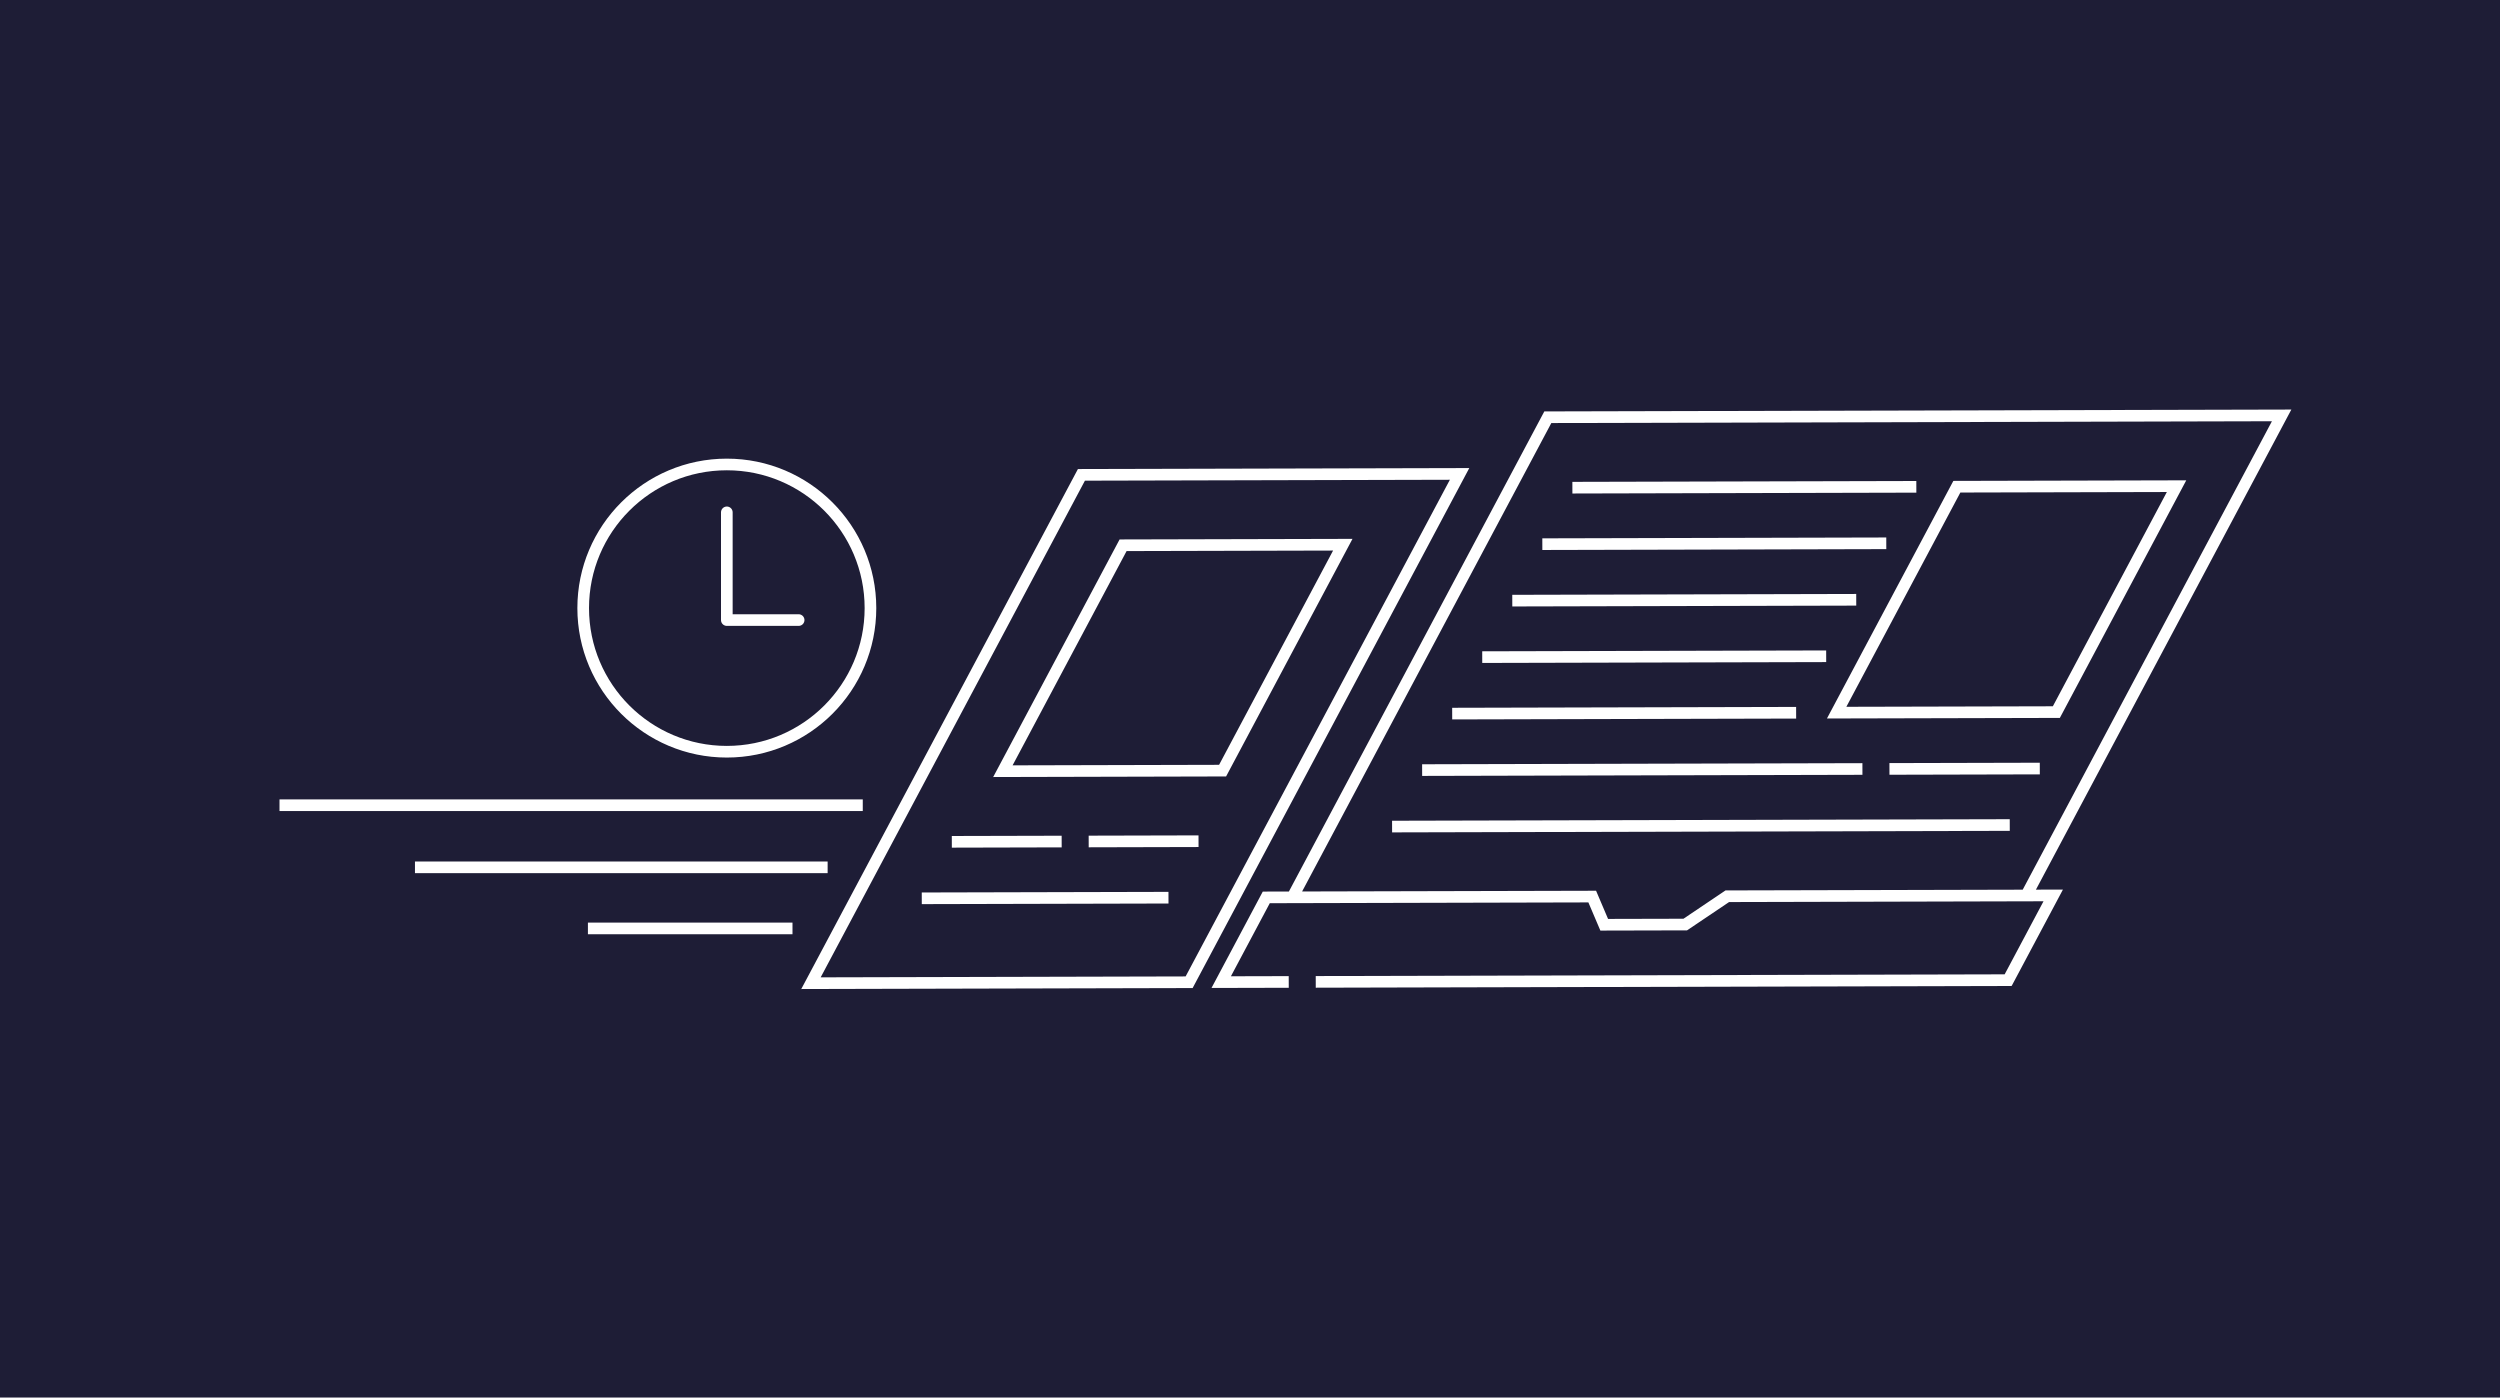
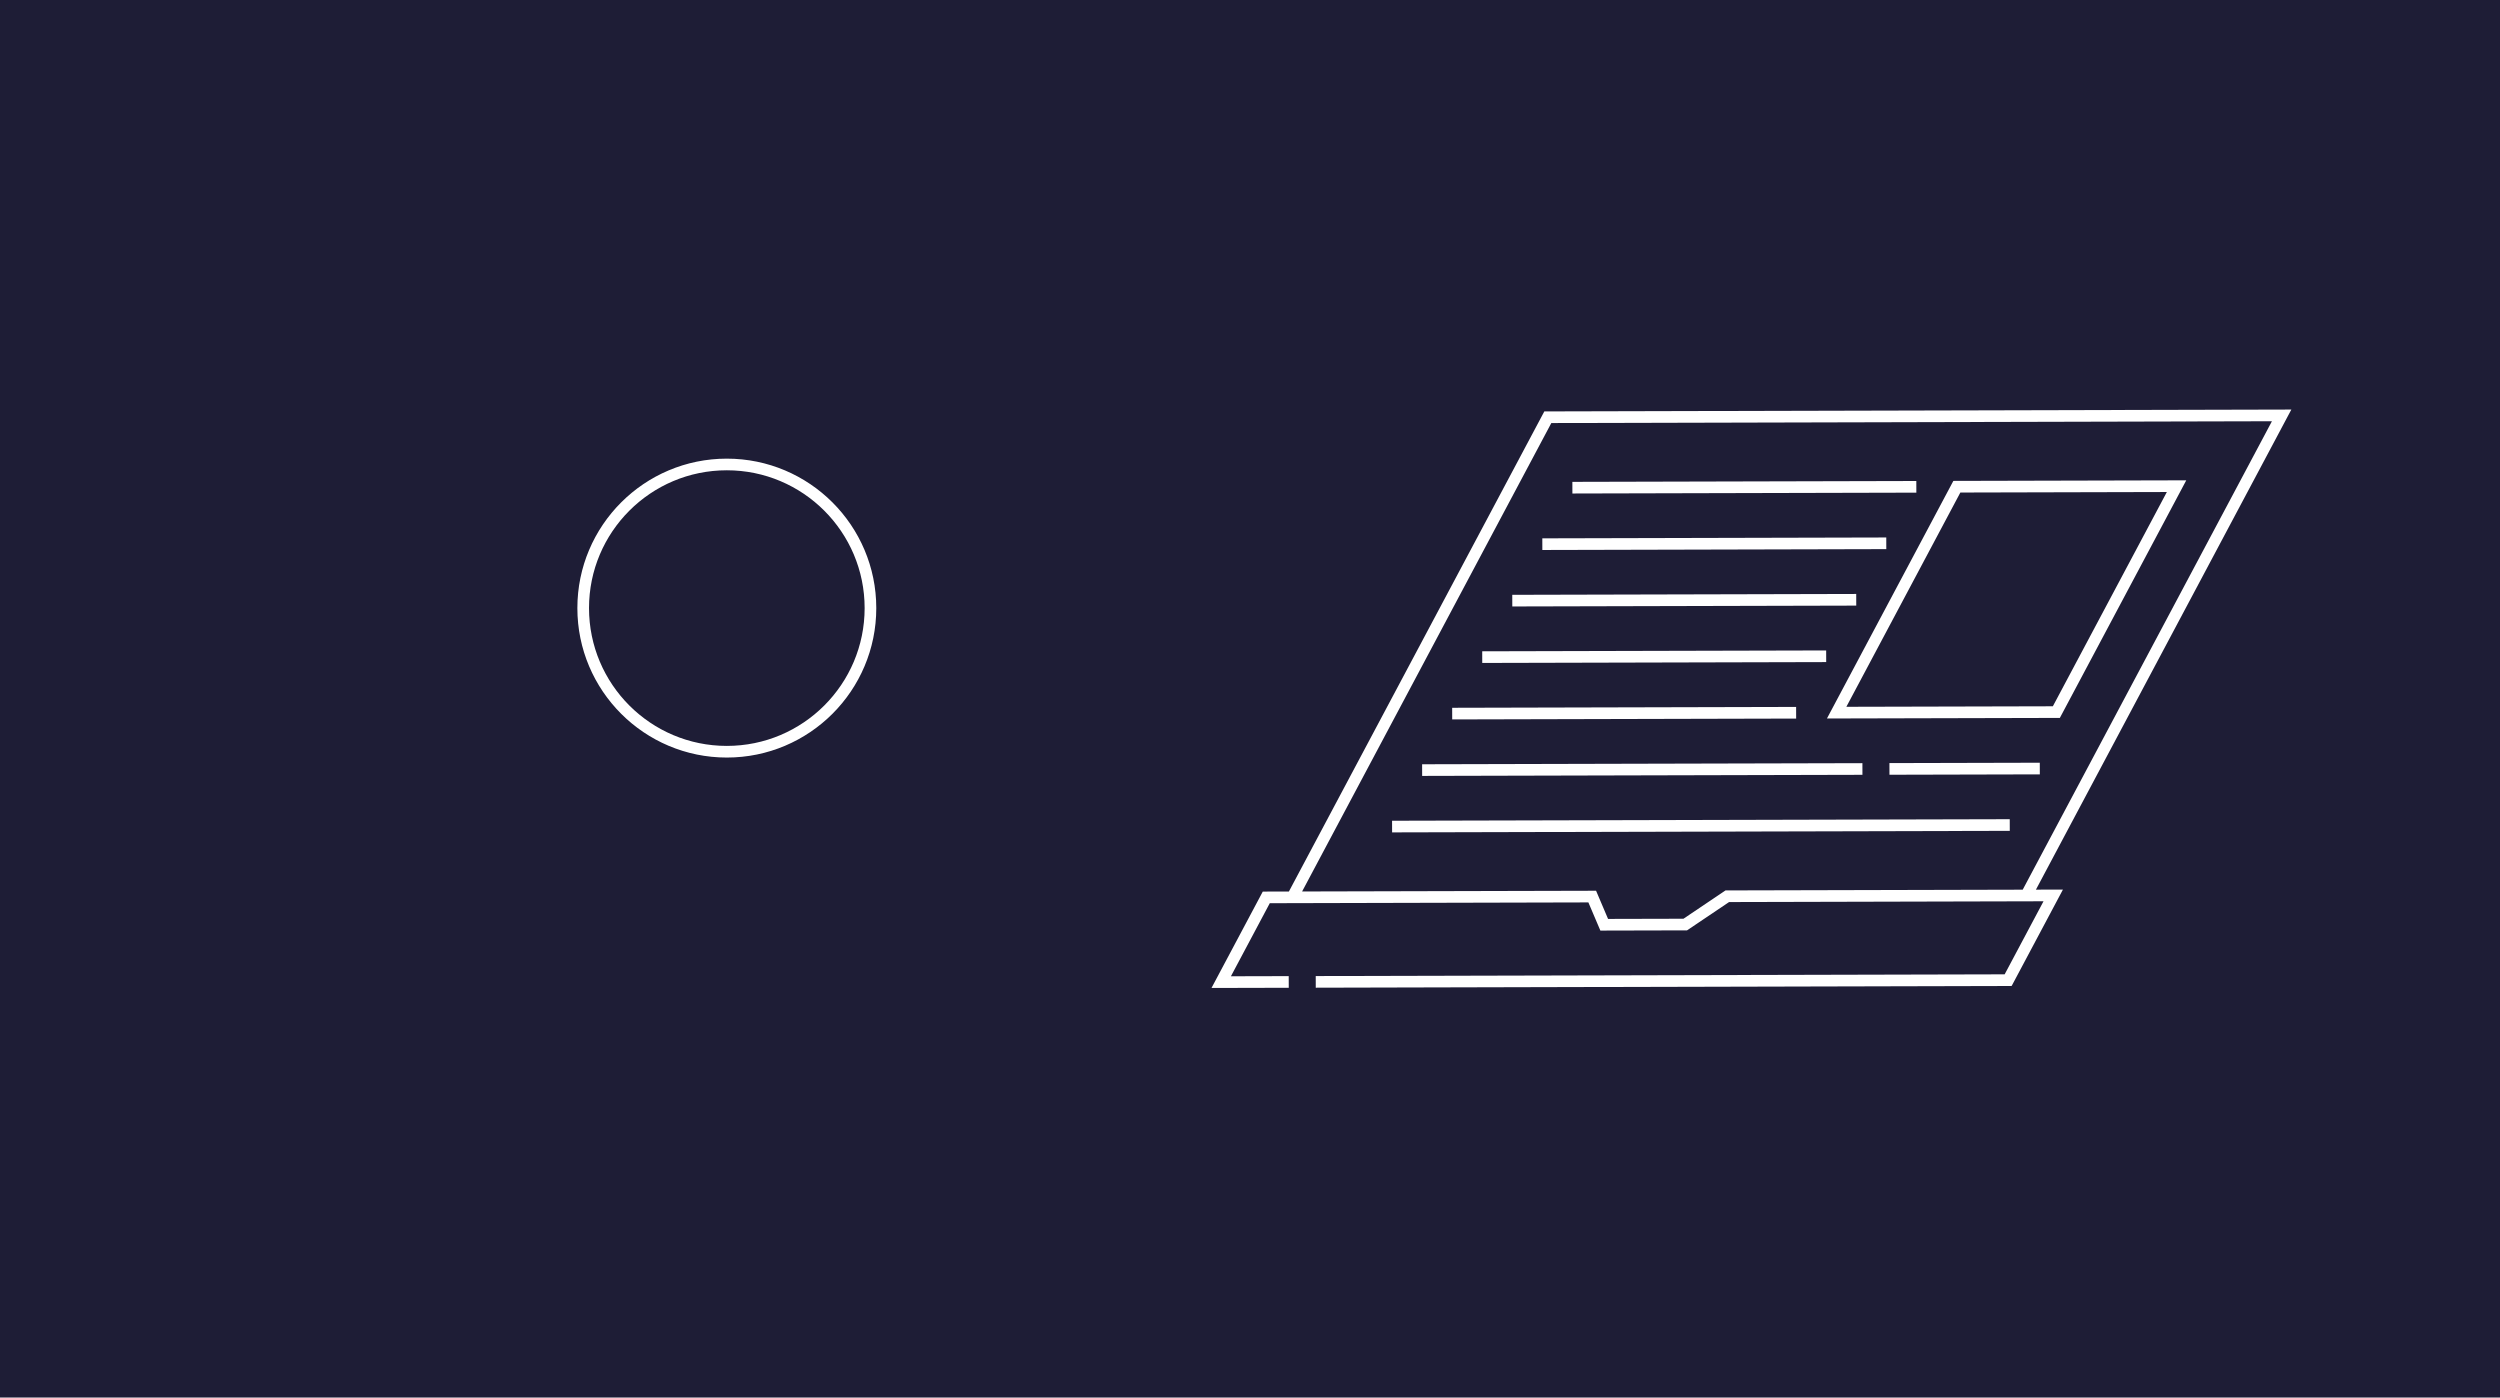
<svg xmlns="http://www.w3.org/2000/svg" width="644" height="360" viewBox="0 0 644 360" fill="none">
  <rect width="644" height="360" fill="#1E1D36" />
  <path d="M521.953 230.679L578.076 125.194L587.752 107.007L398.719 107.48L332.921 231.152M338.936 252.932L517.3 252.486L528.911 230.662L444.949 230.872L434.12 238.164L413.245 238.216L410.157 230.959L332.921 231.152M331.978 252.95L314.583 252.993L326.194 231.169L332.921 231.152" stroke="white" stroke-width="3" stroke-miterlimit="22.926" />
  <path d="M517.714 212.526L358.601 212.924M478.166 154.505L389.564 154.726M493.648 125.406L405.046 125.627M485.907 139.955L397.305 140.177M470.425 169.054L381.823 169.275M462.684 183.603L374.082 183.825M525.454 197.977L486.72 198.073M479.761 198.091L366.341 198.375M560.681 125.237L504.085 125.379L473.121 183.577L529.717 183.436L560.681 125.237Z" stroke="white" stroke-width="3" stroke-miterlimit="22.926" />
-   <path d="M208.906 253.269L278.574 122.324L375.988 122.08L306.32 253.026L208.906 253.269Z" stroke="white" stroke-width="3" stroke-miterlimit="22.926" />
-   <path d="M308.742 216.694L280.445 216.765M273.486 216.782L245.189 216.853M301.001 231.244L237.448 231.403M266.085 184.108L258.344 198.658L314.939 198.516L345.903 140.318L300.21 140.432L289.308 140.459L266.085 184.108Z" stroke="white" stroke-width="3" stroke-miterlimit="22.926" />
  <path d="M187.23 119.646C166.803 119.646 150.23 136.219 150.23 156.646C150.23 177.073 166.803 193.646 187.23 193.646C207.657 193.646 224.23 177.073 224.23 156.646C224.23 136.219 207.657 119.646 187.23 119.646Z" stroke="white" stroke-width="3" stroke-miterlimit="10" />
-   <path d="M187.23 131.979V159.729H205.73" stroke="white" stroke-width="3" stroke-linecap="round" stroke-linejoin="round" />
-   <path d="M204.146 239.161H151.448M72 207.424H222.248M106.895 223.424H213.197" stroke="white" stroke-width="3" />
</svg>